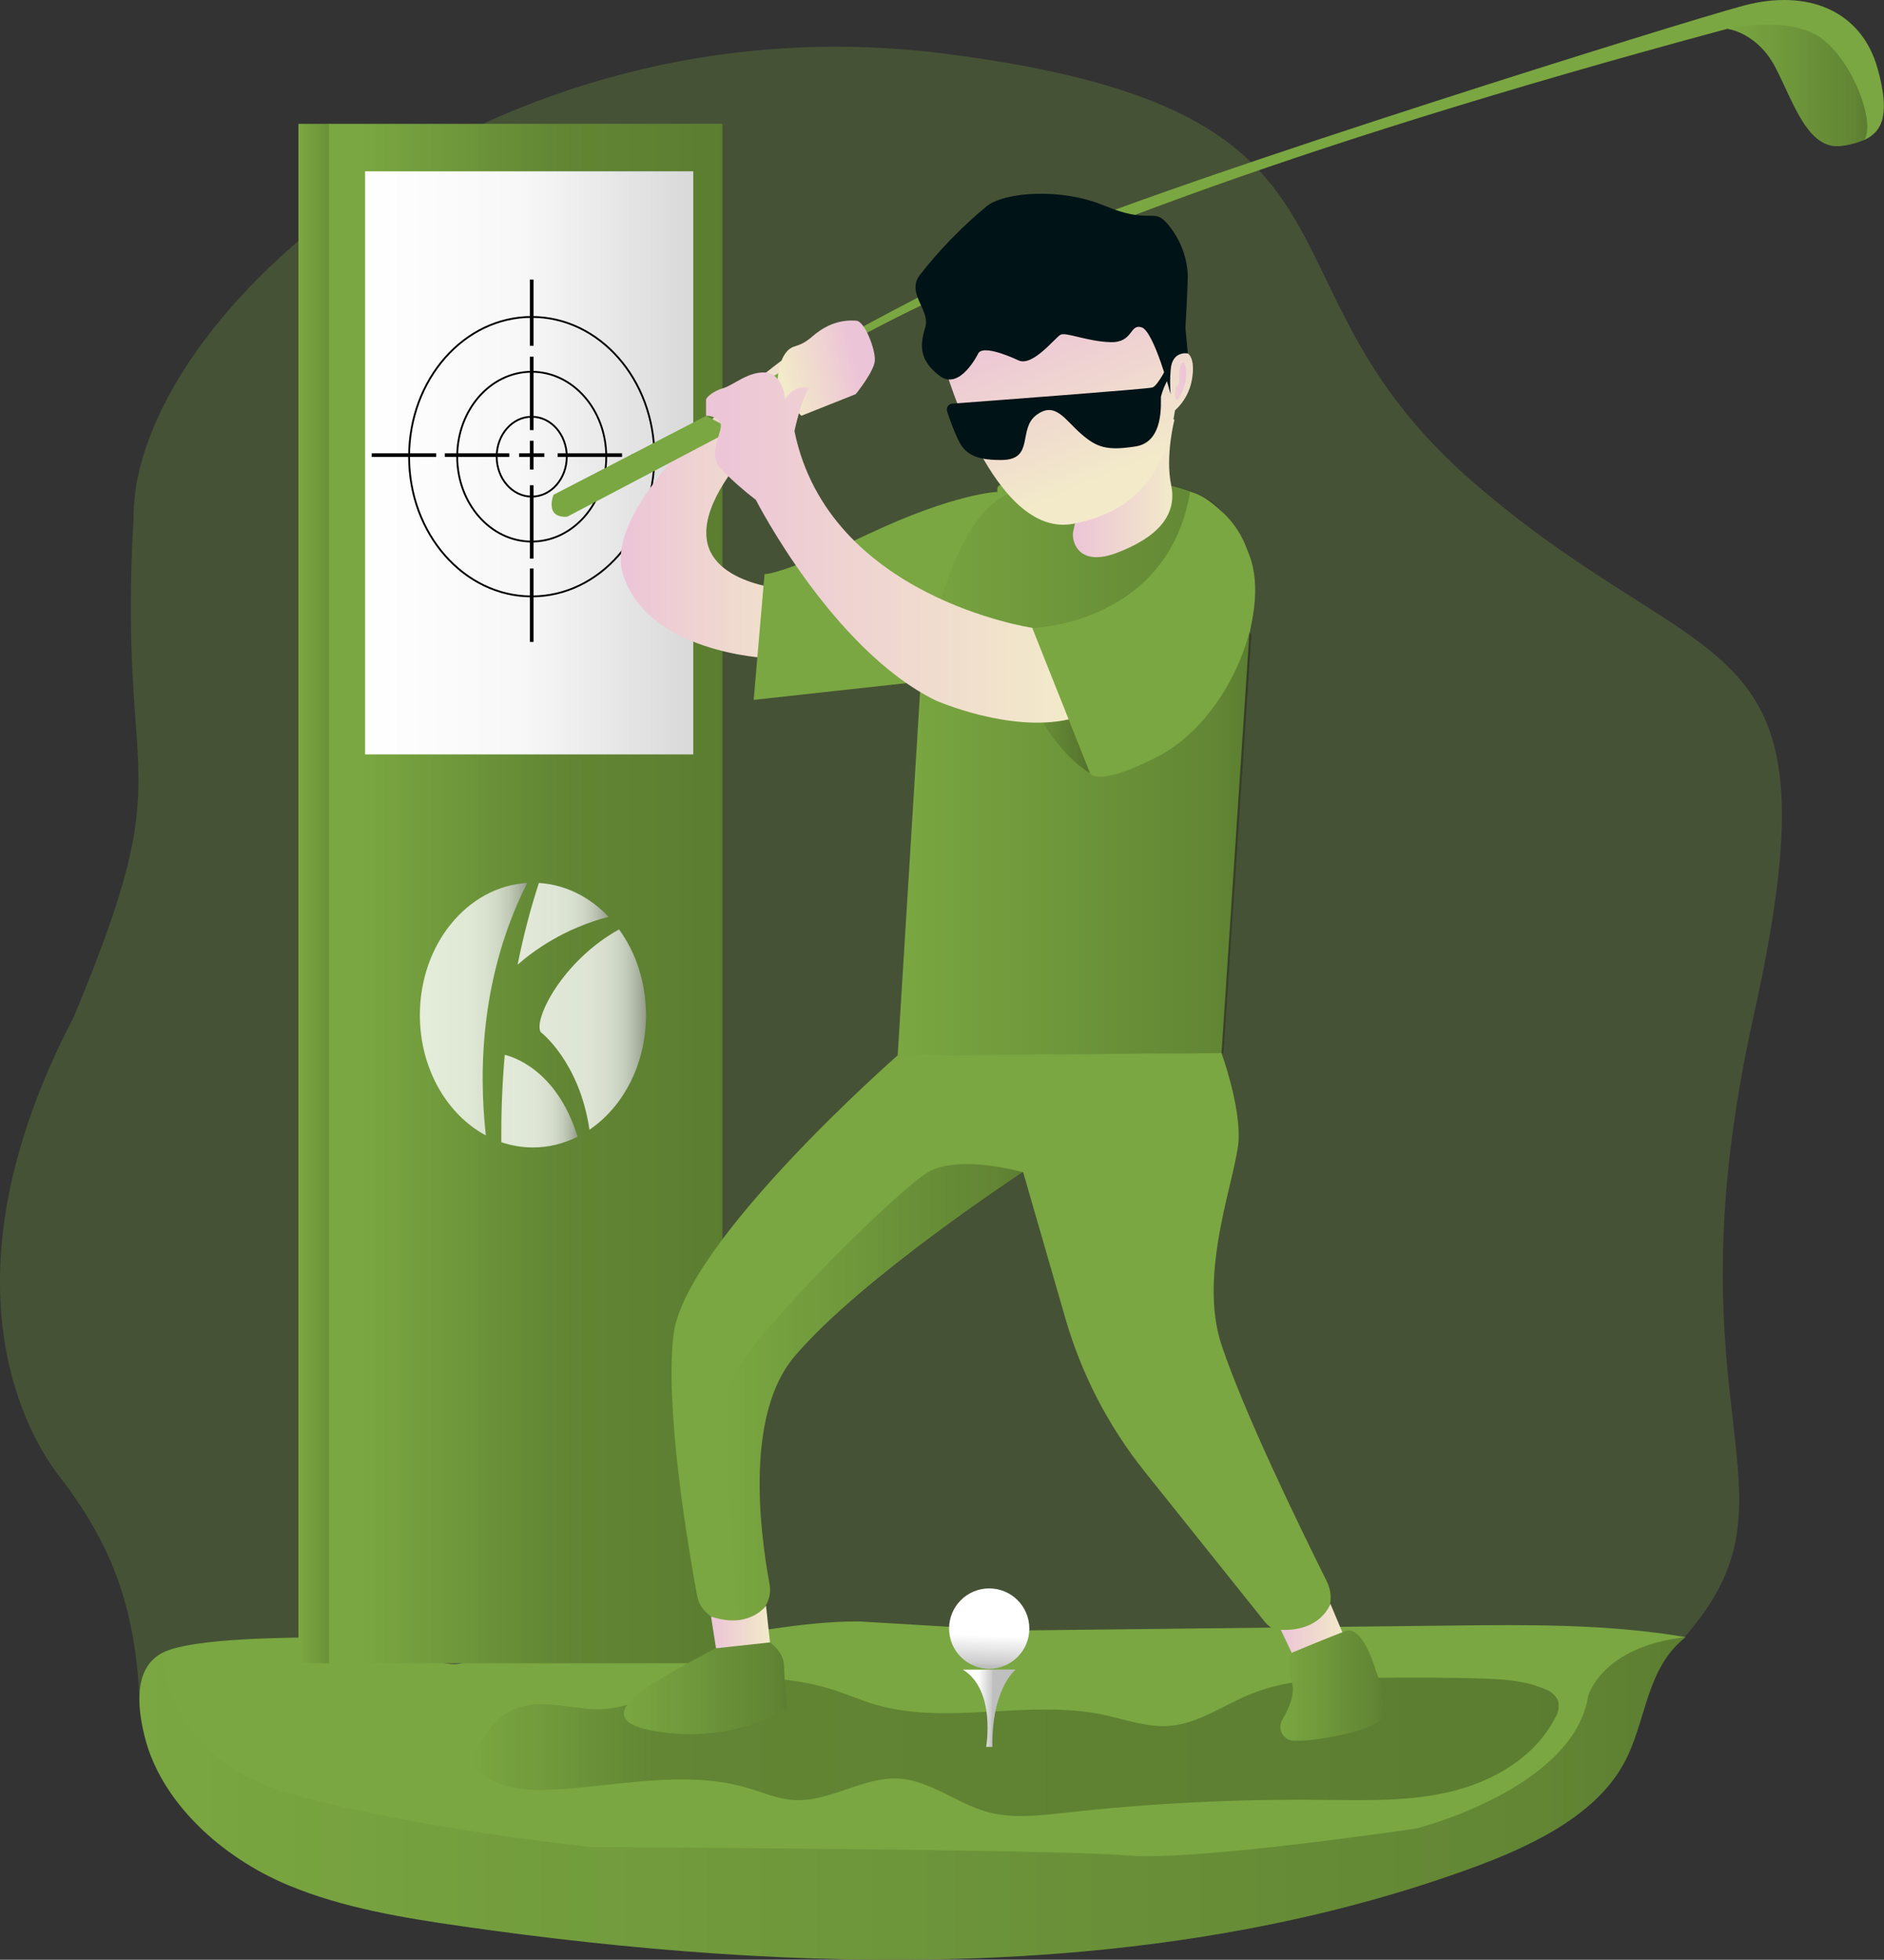
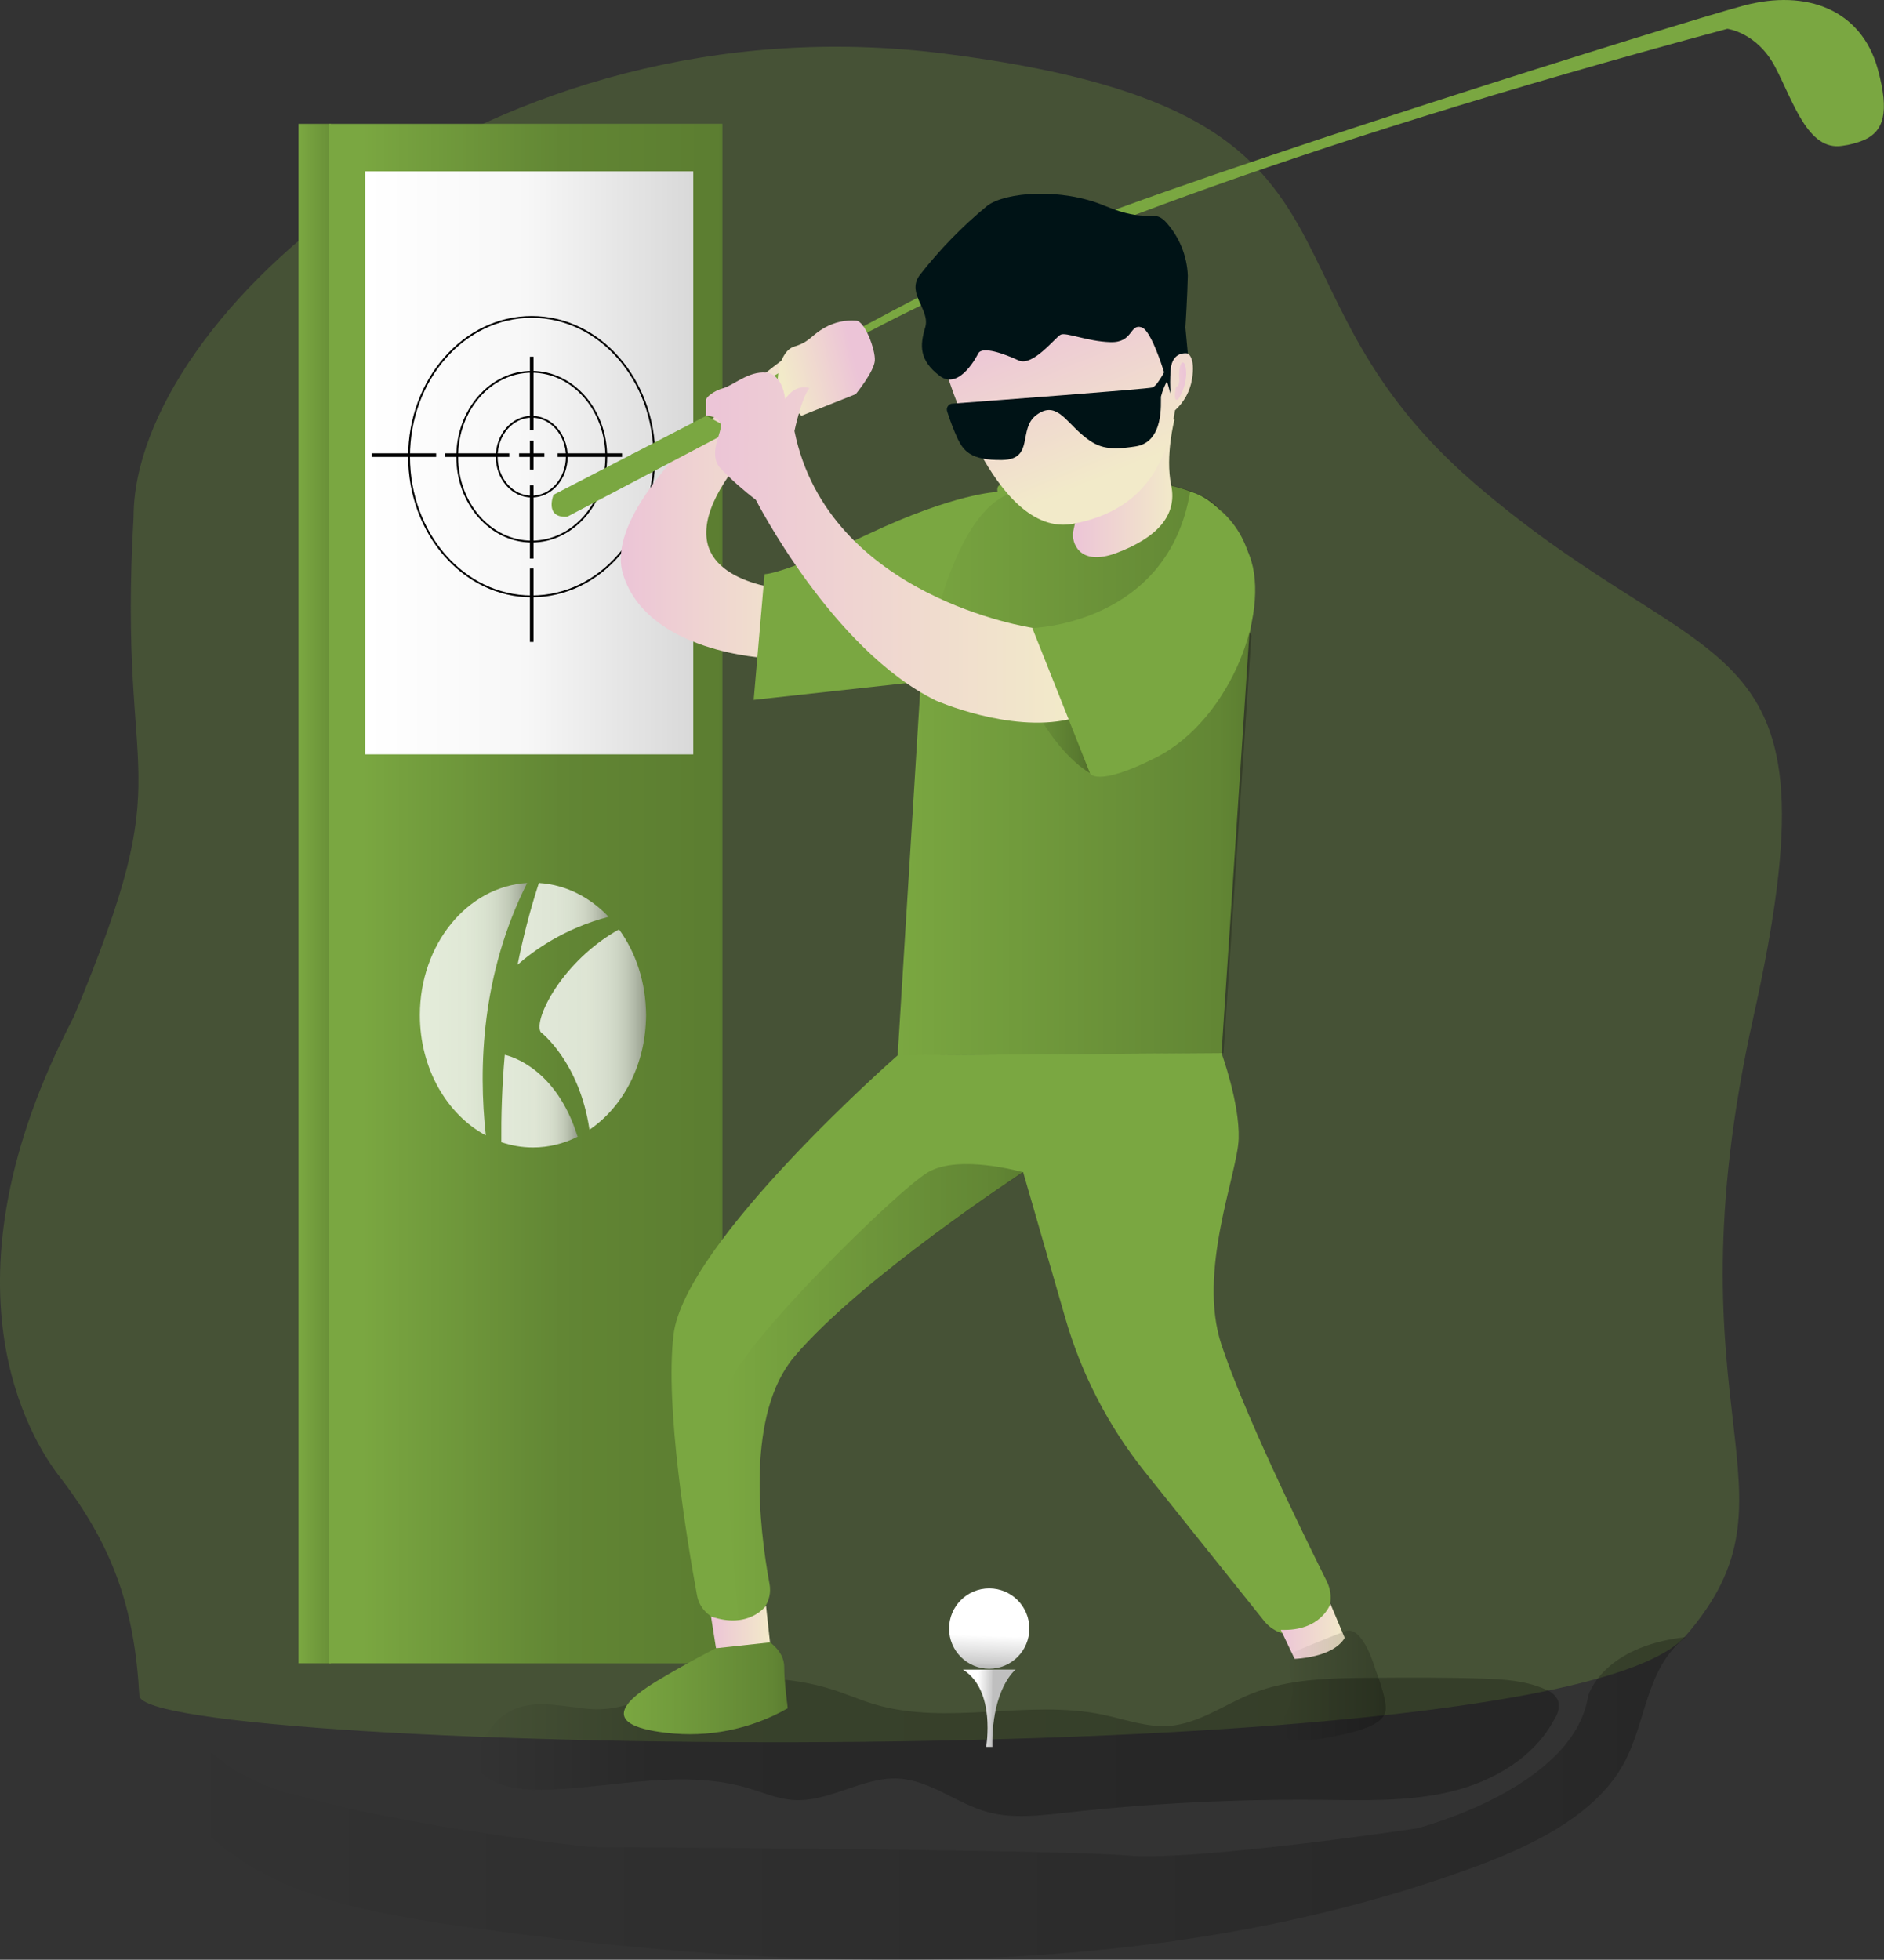
<svg xmlns="http://www.w3.org/2000/svg" enable-background="new 0 0 1920 1080" version="1.1" viewBox="0 0 1038.4 1079.8" xml:space="preserve">
  <rect x="0" y="0" width="1038.4" height="1079.8" fill="#333333" stroke="none" />
  <path d="m32.639 813.35c-15.125-19.576-69.46-104.85 8-253 60.116-143.9 24-120 33-275.6-0.012-110.44 195.26-287.07 446.78-255.21 251.52 31.864 161.59 124.51 292.87 237.3s202.43 71.76 153.17 293.32c-49.255 221.56 31.833 261.36-37.401 341.19s-850.48 64.725-852.24 32.994c-2.663-47.829-14.176-82.174-44.176-121z" enable-background="new    " fill="#7aa741" opacity=".27" />
-   <path d="m929.04 902.04c-22.25 17.391-21.438 46.762-34.206 69.884-15.865 28.756-51.54 45.82-86.325 58.288-172.34 62.144-368.87 57.642-553.82 31.151-32.541-4.663-65.432-10.103-95.031-22.312-38.423-15.804-71.197-46.793-79.98-82.383-0.426-1.78-0.852-3.627-1.238-5.536-2.939-14.768-3.289-32.771 10.834-40.317 16.174-8.646 72.296-8.419 92.068-8.775 8.978-0.161 19.253 6.931 27.069 10.589 8.784 4.146 12.933 1.394 22.994 1.394 8.782 0.193 17.79 5.312 25.296 1.555 14.163-7.06 31.922-4.599 48.406-4.273 24.88 0.453 49.334-4.501 73.943-7.416 31.817-3.168 62.532-10.662 94.575-10.491l84.307 5.019 239.55-2.72c44.033-0.523 88.452-1.008 131.56 6.343z" fill="#7aa741" />
  <rect x="164.48" y="68.251" width="17.881" height="848.2" fill="#7aa741" />
  <linearGradient id="ak" x1="534.29" x2="552.18" y1="590.84" y2="590.84" gradientTransform="matrix(1 0 0 -1 -369.82 1083.1)" gradientUnits="userSpaceOnUse">
    <stop stop-opacity="0" offset=".054" />
    <stop stop-opacity=".563" offset="1" />
    <stop stop-opacity=".597" offset="1" />
    <stop stop-opacity=".8" offset="1" />
  </linearGradient>
  <rect x="164.48" y="68.251" width="17.881" height="848.2" enable-background="new    " fill="url(#ak)" opacity=".25" />
  <linearGradient id="as" x1="482.03" x2="474.89" y1="-368.77" y2="-321.1" gradientTransform="matrix(3.238 0 0 3.238 -870.7 1235.9)" gradientUnits="userSpaceOnUse">
    <stop stop-opacity="0" offset="0" />
    <stop stop-opacity=".8" offset=".91" />
    <stop offset="1" />
  </linearGradient>
  <path d="m1027.5 77.114c-3.874 1.616-7.947 2.705-12.111 3.238-19.009 3.011-27.007-24.514-37.014-43.522-10.006-19.009-26.327-20.952-26.327-20.952-499.89 134.52-556.18 225.06-556.18 225.06l-83.258 43.781c-12.759 0.745-7.513-12.111-7.513-12.111l84.195-43.522 7.999 4.339-3.886-7.318s115.22-68.004 186.33-97.148c82.738-34.131 346.5-116.58 381.34-125.87 34.84-9.29 64.83 2.396 73.833 34.779 6.802 24.513 3.046 34.52-7.414 39.248z" enable-background="new    " fill="url(#as)" opacity=".25" />
  <rect x="181.36" y="68.251" width="216.76" height="848.2" fill="#7aa741" />
  <linearGradient id="at" x1="551.18" x2="767.94" y1="590.84" y2="590.84" gradientTransform="matrix(1 0 0 -1 -369.82 1083.1)" gradientUnits="userSpaceOnUse">
    <stop stop-opacity="0" offset=".085" />
    <stop stop-opacity=".8" offset=".594" />
    <stop offset="1" />
  </linearGradient>
  <rect x="181.36" y="68.251" width="216.76" height="848.2" enable-background="new    " fill="url(#at)" opacity=".25" />
  <rect x="201.22" y="94.406" width="180.87" height="321.24" fill="#fff" />
  <linearGradient id="au" x1="571.04" x2="751.91" y1="828.16" y2="828.16" gradientTransform="matrix(1 0 0 -1 -369.82 1083.1)" gradientUnits="userSpaceOnUse">
    <stop stop-opacity="0" offset="0" />
    <stop stop-opacity=".03" offset=".485" />
    <stop stop-opacity=".15" offset="1" />
  </linearGradient>
  <rect x="201.22" y="94.407" width="180.87" height="321.24" fill="url(#au)" />
  <line x1="380.19" x2="348.15" y1="250.77" y2="250.77" fill="none" stroke="#467700" stroke-miterlimit="10" />
  <ellipse cx="293.07" cy="251.62" rx="67.604" ry="76.994" fill="none" stroke="#000" stroke-miterlimit="10" />
  <ellipse cx="293.07" cy="251.62" rx="41.074" ry="46.78" fill="none" stroke="#000" stroke-miterlimit="10" />
  <ellipse cx="293.07" cy="251.62" rx="19.317" ry="22.001" fill="none" stroke="#000" stroke-miterlimit="10" />
-   <line x1="293.07" x2="293.07" y1="154.02" y2="190.52" fill="none" stroke="#000" stroke-miterlimit="10" stroke-width="2" />
  <line x1="293.07" x2="293.07" y1="196.54" y2="236.98" fill="none" stroke="#000" stroke-miterlimit="10" stroke-width="2" />
  <line x1="293.07" x2="293.07" y1="267.35" y2="307.79" fill="none" stroke="#000" stroke-miterlimit="10" stroke-width="2" />
  <line x1="293.07" x2="293.07" y1="242.85" y2="258.7" fill="none" stroke="#000" stroke-miterlimit="10" stroke-width="2" />
  <line x1="293.07" x2="293.07" y1="313.25" y2="353.69" fill="none" stroke="#000" stroke-miterlimit="10" stroke-width="2" />
  <line x1="286.11" x2="300.03" y1="250.77" y2="250.77" fill="none" stroke="#000" stroke-miterlimit="10" stroke-width="2" />
  <line x1="342.86" x2="307.35" y1="250.77" y2="250.77" fill="none" stroke="#000" stroke-miterlimit="10" stroke-width="2" />
  <line x1="280.69" x2="245.18" y1="250.77" y2="250.77" fill="none" stroke="#000" stroke-miterlimit="10" stroke-width="2" />
  <line x1="240.39" x2="204.88" y1="250.77" y2="250.77" fill="none" stroke="#000" stroke-miterlimit="10" stroke-width="2" />
  <title>73. Golf</title>
  <linearGradient id="av" x1="374.54" x2="409.3" y1="-295.3" y2="-295.3" gradientTransform="matrix(3.238 0 0 3.238 -870.7 1235.9)" gradientUnits="userSpaceOnUse">
    <stop stop-color="#ECC4D7" offset="0" />
    <stop stop-color="#EFD4D1" offset=".42" />
    <stop stop-color="#F2EAC9" offset="1" />
  </linearGradient>
  <path d="m430.75 198.68s-100.78 74.222-87.369 117.68c13.407 43.458 79.468 46.243 79.468 46.243l15.025-37.37s-47.797-1.749-48.574-30.861c-1.133-35.427 65.543-85.458 65.543-85.458s-7.416-17.973-24.093-10.233z" fill="url(#av)" />
  <path d="m549.79 271.02s-23.349 0.647-71.242 23.251c-47.895 22.604-57.155 22.085-57.155 22.085l-5.991 69.268 100.1-10.979s52.719-95.238 42.713-103.62c-10.009-8.387-8.422 0-8.422 0z" fill="#7aa741" />
  <linearGradient id="aw" x1="349.28" x2="534.17" y1="-84.445" y2="-84.445" gradientTransform="matrix(3.238 0 0 3.238 -870.7 1235.9)" gradientUnits="userSpaceOnUse">
    <stop stop-opacity="0" offset="0" />
    <stop stop-opacity=".8" offset=".17" />
    <stop offset="1" />
  </linearGradient>
  <path d="m281.38 942.72c-9.002 4.728-14.477 14.021-19.431 22.862-0.969 1.38-1.52 3.01-1.587 4.694 0.267 1.829 1.174 3.504 2.56 4.729 10.2 10.557 26.554 11.787 41.223 11.043 36.303-1.749 73.51-11.205 108.35-0.777 8.096 2.396 16.028 5.895 24.448 6.478 20.014 1.555 38.535-12.953 58.549-11.755 17.356 1.067 31.734 13.664 48.573 18.327 13.989 3.888 28.821 2.04 43.231 0.454 46.501-5.163 93.271-7.53 140.06-7.092 24.156 0.194 48.574 1.133 72.183-4.502 23.604-5.635 46.371-18.976 57.479-40.446 1.906-2.854 2.539-6.374 1.748-9.715-1.424-2.967-3.996-5.224-7.123-6.249-10.752-4.761-22.668-5.506-34.488-5.895-20.399-0.681-40.77-0.551-61.172-0.421-22.506 0.161-45.69 0.421-66.547 8.904-14.928 6.057-28.658 16.191-44.721 17.584-12.531 0.973-24.707-3.659-37.012-6.218-41.191-8.517-85.136 6.218-125.52-5.602-8.743-2.56-17.098-6.478-25.906-8.972-29.402-8.808-72.958-7.545-101.1 5.214-10.944 5.705-23.451 7.685-35.621 5.636-12.532-1.293-26.36-4.466-38.179 1.719z" enable-background="new    " fill="url(#aw)" opacity=".25" />
  <path d="m688.54 350.23-15.285 230.18-178.49 1.23 12.728-206.25s12.727-94.655 50.744-104.37c20.887-5.311 81.767-12.953 107.67 4.825 21.274 14.605 29.79 36.657 22.634 74.383z" fill="#7aa741" />
  <linearGradient id="ax" x1="422.02" x2="481.88" y1="-250.98" y2="-250.98" gradientTransform="matrix(3.238 0 0 3.238 -870.7 1235.9)" gradientUnits="userSpaceOnUse">
    <stop stop-opacity="0" offset="0" />
    <stop stop-opacity=".8" offset=".91" />
    <stop offset="1" />
  </linearGradient>
  <path d="m689.74 350.13-15.382 230.18-178.49 1.231 12.728-206.25s12.791-94.558 50.809-104.27c20.79-5.278 81.93-12.694 107.7 4.857 21.403 14.573 7.932 51.456 22.634 74.254z" enable-background="new    " fill="url(#ax)" opacity=".25" />
  <linearGradient id="ay" x1="451.46" x2="468.75" y1="-298.63" y2="-298.63" gradientTransform="matrix(3.238 0 0 3.238 -870.7 1235.9)" gradientUnits="userSpaceOnUse">
    <stop stop-color="#ECC4D7" offset="0" />
    <stop stop-color="#EFD4D1" offset=".42" />
    <stop stop-color="#F2EAC9" offset="1" />
  </linearGradient>
  <path d="m647.33 231.19s-5.182 19.883-1.813 36.172c3.563 17.098-8.451 29.145-30.277 37.37-20.821 7.707-24.644-6.282-23.802-11.529 1.052-5.247 2.414-10.426 4.08-15.511-1e-3 0 33.937-52.007 51.812-46.502z" fill="url(#ay)" />
  <path d="m1027.5 77.114c-3.874 1.616-7.947 2.705-12.111 3.238-19.009 3.011-27.007-24.514-37.014-43.522-10.006-19.009-26.327-20.952-26.327-20.952-499.89 134.52-556.18 225.06-556.18 225.06l-83.258 43.781c-12.759 0.745-7.513-12.111-7.513-12.111l84.195-43.522 7.999 4.339-3.886-7.318s115.22-68.004 186.33-97.148c82.738-34.131 346.5-116.58 381.34-125.87 34.84-9.29 64.83 2.396 73.833 34.779 6.802 24.513 3.046 34.52-7.414 39.248z" fill="#7aa741" />
  <linearGradient id="az" x1="446.66" x2="458.2" y1="-329.27" y2="-300.98" gradientTransform="matrix(3.238 0 0 3.238 -870.7 1235.9)" gradientUnits="userSpaceOnUse">
    <stop stop-color="#ECC4D7" offset="0" />
    <stop stop-color="#EFD4D1" offset=".42" />
    <stop stop-color="#F2EAC9" offset="1" />
  </linearGradient>
  <path d="m520.84 202.53s26.65 94.202 70.529 86.106c43.88-8.096 52.882-40.802 56.25-62.531 5-4.506 8.313-10.583 9.391-17.228 1.879-11.237-1.587-16.483-6.478-14.216-3.021 1.5-5.01 4.501-5.214 7.869 0 0-7.286-31.897-11.073-36.398 0 0-37.307-51.327-99.416-13.86-0.128 0-17.324 11.885-13.989 50.258z" fill="url(#az)" />
  <path d="m539.2 194.67s-10.136 20.984-21.372 12.371c-11.236-8.614-10.881-16.677-7.901-26.554 2.979-9.876-10.298-18.458-3.238-28.594 11.02-14.178 23.573-27.091 37.436-38.503 10.104-7.643 40.867-10.006 64.766 0s26.521 1.749 33.258 8.484c7.655 8.171 12.104 18.83 12.532 30.019-0.194 10.492-1.328 28.594-1.328 28.594l1.328 14.249s-8.905-1.749-9.456 9.326c-0.371 4.364-0.371 8.751 0 13.115 0 0-9.229-34.714-15.997-36.819s-4.501 8.549-17.228 8.161c-12.728-0.389-24.386-5.603-27.396-4.113-3.011 1.49-15.382 17.811-23.251 14.151-7.872-3.66-19.821-7.967-22.153-3.887z" fill="#001316" />
  <path d="m522.07 226.76c-0.627-1.675 0.224-3.542 1.897-4.168 0.326-0.122 0.669-0.191 1.018-0.204 20.336-1.522 106.86-7.999 110.1-8.873 3.237-0.875 9.002-13.147 9.002-13.147v8.128c-1.898 3.128-3.317 6.522-4.21 10.071-0.193 3.238 1.879 24.935-13.893 27.396-15.771 2.461-21.373 0.745-30.277-7.059-8.905-7.804-14.151-17.94-24.481-10.233s-0.938 24.417-18.749 24.772c-17.811 0.356-21.535-5.44-24.644-11.69-2.216-4.88-4.14-9.887-5.766-14.993z" fill="#001316" />
  <path d="m655.94 271.02s16.808 2.202 31.443 32.124c14.638 29.922-8.192 93.036-50.322 114.28-32.966 16.646-36.334 8.614-36.334 8.614l-31.864-79.985s74.836-1.846 87.077-75.031z" fill="#7aa741" />
  <linearGradient id="aa" x1="443.02" x2="454.38" y1="-262.51" y2="-262.51" gradientTransform="matrix(3.238 0 0 3.238 -870.7 1235.9)" gradientUnits="userSpaceOnUse">
    <stop stop-opacity="0" offset="0" />
    <stop stop-opacity=".8" offset=".91" />
    <stop offset="1" />
  </linearGradient>
  <path d="m600.73 425.91s-11.689-5.926-24.384-25.354c-12.694-19.43-16.451-53.658-7.48-54.759l20.175 50.581z" enable-background="new    " fill="url(#aa)" opacity=".25" />
  <linearGradient id="ab" x1="414.4" x2="402.15" y1="-320.33" y2="-317.37" gradientTransform="matrix(3.238 0 0 3.238 -870.7 1235.9)" gradientUnits="userSpaceOnUse">
    <stop stop-color="#ECC4D7" offset="0" />
    <stop stop-color="#EFD4D1" offset=".42" />
    <stop stop-color="#F2EAC9" offset="1" />
  </linearGradient>
  <path d="m428.65 208.88s0.55-15.35 9.229-17.973 9.133-6.217 16.807-10.427c5.205-2.942 11.171-4.262 17.131-3.789 4.729 0 10.751 15.9 10.362 21.988s-10.524 18.491-10.524 18.491l-29.985 11.917-8.938-9.165z" fill="url(#ab)" />
  <linearGradient id="ac" x1="562.87" x2="586.7" y1="-367.13" y2="-367.13" gradientTransform="matrix(3.238 0 0 3.238 -870.7 1235.9)" gradientUnits="userSpaceOnUse">
    <stop stop-opacity="0" offset="0" />
    <stop stop-opacity=".8" offset=".91" />
    <stop offset="1" />
  </linearGradient>
-   <path d="m1027.5 77.114c-3.874 1.616-7.947 2.705-12.111 3.238-19.009 3.011-27.007-24.514-37.014-43.522-10.006-19.009-26.327-20.952-26.327-20.952s35.33-8.063 52.849 5.958c17.519 14.022 28.723 46.534 22.603 55.278z" enable-background="new    " fill="url(#ac)" opacity=".25" />
  <path d="m719.14 899.8h-0.162c-8.064 2.619-16.909-0.023-22.215-6.639l-65.932-82.414c-19.91-24.936-34.722-53.543-43.587-84.195l-23.35-80.795s-89.278 58.289-126.06 101.72c-26.521 31.346-19.624 93.165-13.697 125.29 1.752 9.388-4.438 18.419-13.825 20.172-1.048 0.195-2.109 0.294-3.176 0.294h-5.959c-8.354 8e-3 -15.512-5.965-17.001-14.184-5.635-30.765-17.713-103.98-12.953-143.59 6.023-51.035 123.54-153.98 123.54-153.98l178.49-1.229s10.104 27.654 9.455 47.182c-0.647 19.527-22.927 73.121-9.455 113.57 12.111 36.432 41.903 97.959 57.965 130.18 5.076 10.039 1.054 22.292-8.984 27.368-0.996 0.502-2.031 0.922-3.094 1.256z" fill="#7aa741" />
  <linearGradient id="ad" x1="392.53" x2="443.02" y1="-144.69" y2="-144.69" gradientTransform="matrix(3.238 0 0 3.238 -870.7 1235.9)" gradientUnits="userSpaceOnUse">
    <stop stop-opacity="0" offset="0" />
    <stop stop-opacity=".8" offset=".91" />
    <stop offset="1" />
  </linearGradient>
  <path d="m563.94 645.92s-89.278 58.289-126.06 101.71c-26.521 31.347-19.624 93.166-13.697 125.29 1.752 9.389-4.438 18.42-13.825 20.173-1.048 0.195-2.109 0.294-3.176 0.294 0 0-10.524-108.61-5.278-130.02 5.246-21.405 92.29-107.28 109.55-117.45 17.258-10.169 52.491 0 52.491 0z" enable-background="new    " fill="url(#ad)" opacity=".25" />
  <linearGradient id="ae" x1="389.9" x2="399.94" y1="-104.58" y2="-104.58" gradientTransform="matrix(3.238 0 0 3.238 -870.7 1235.9)" gradientUnits="userSpaceOnUse">
    <stop stop-color="#ECC4D7" offset="0" />
    <stop stop-color="#EFD4D1" offset=".42" />
    <stop stop-color="#F2EAC9" offset="1" />
  </linearGradient>
  <path d="m391.89 890.67 2.753 17.52s20.271 5.505 29.76-3.238l-2.201-20.238c-1e-3 -2e-3 -9.295 13.21-30.312 5.956z" fill="url(#ae)" />
  <linearGradient id="af" x1="486.87" x2="497.75" y1="-104.1" y2="-104.1" gradientTransform="matrix(3.238 0 0 3.238 -870.7 1235.9)" gradientUnits="userSpaceOnUse">
    <stop stop-color="#ECC4D7" offset="0" />
    <stop stop-color="#EFD4D1" offset=".42" />
    <stop stop-color="#F2EAC9" offset="1" />
  </linearGradient>
  <path d="m705.94 898.02 7.61 15.997s20.982-0.485 27.622-11.561l-7.901-18.781s-4.986 15.284-27.331 14.345z" fill="url(#af)" />
  <path d="m424.4 904.95s7.771 5.246 7.771 13.244c0 7.999 1.976 23.024 1.976 23.024-20.311 11.592-43.816 16.327-67.031 13.504-39.509-4.502-19.98-19.43-4.987-28.529s32.383-18.005 32.383-18.005z" fill="#7aa741" />
-   <path d="m712.14 910.59s-3.238 5.859 0 16.74c1.749 5.928-1.78 14.087-5.375 20.272-2.147 3.654-0.925 8.357 2.729 10.504 1.138 0.668 2.428 1.032 3.746 1.057 6.262-2e-3 12.508-0.608 18.652-1.813 24.771-4.502 31.896-9.359 31.896-16.191 0-6.833-5.537-20.821-5.537-20.821s-6.963-25.26-16.84-21.567-29.271 11.819-29.271 11.819z" fill="#7aa741" />
  <linearGradient id="ag" x1="375.06" x2="402.94" y1="-94.407" y2="-94.407" gradientTransform="matrix(3.238 0 0 3.238 -870.7 1235.9)" gradientUnits="userSpaceOnUse">
    <stop stop-opacity="0" offset="0" />
    <stop stop-opacity=".8" offset=".91" />
    <stop offset="1" />
  </linearGradient>
  <path d="m424.4 904.95s7.771 5.246 7.771 13.244c0 7.999 1.976 23.024 1.976 23.024-20.311 11.592-43.816 16.327-67.031 13.504-39.509-4.502-19.98-19.43-4.987-28.529s32.383-18.005 32.383-18.005z" enable-background="new    " fill="url(#ag)" opacity=".25" />
  <linearGradient id="ah" x1="486.73" x2="504.67" y1="-94.857" y2="-94.857" gradientTransform="matrix(3.238 0 0 3.238 -870.7 1235.9)" gradientUnits="userSpaceOnUse">
    <stop stop-opacity="0" offset="0" />
    <stop stop-opacity=".8" offset=".91" />
    <stop offset="1" />
  </linearGradient>
  <path d="m712.14 910.59s-3.238 5.859 0 16.74c1.749 5.928-1.78 14.087-5.375 20.272-2.147 3.654-0.925 8.357 2.729 10.504 1.138 0.668 2.428 1.032 3.746 1.057 6.262-2e-3 12.508-0.608 18.652-1.813 24.771-4.502 31.896-9.359 31.896-16.191 0-6.833-5.537-20.821-5.537-20.821s-6.963-25.26-16.84-21.567-29.271 11.819-29.271 11.819z" enable-background="new    " fill="url(#ah)" opacity=".25" />
  <path d="m530.75 919.94h28.982s-13.276 10.298-12.792 42.551h-3.398s5.57-31.088-12.792-42.551z" fill="#fff" />
  <linearGradient id="ai" x1="435.27" x2="437.81" y1="-91.094" y2="-91.044" gradientTransform="matrix(3.238 0 0 3.238 -870.7 1235.9)" gradientUnits="userSpaceOnUse">
    <stop stop-opacity="0" offset="0" />
    <stop stop-opacity=".8" offset=".91" />
    <stop offset="1" />
  </linearGradient>
  <path d="m530.75 919.94h28.982s-13.276 10.298-12.792 42.551h-3.398s5.57-31.088-12.792-42.551z" enable-background="new    " fill="url(#ai)" opacity=".25" />
  <circle cx="545.22" cy="897.31" r="22.117" fill="#fff" />
  <linearGradient id="aj" x1="339.3" x2="339.11" y1="-111.66" y2="-106.49" gradientTransform="matrix(3.238 0 0 3.238 -553.68 1262.7)" gradientUnits="userSpaceOnUse">
    <stop stop-opacity="0" offset="0" />
    <stop stop-opacity=".8" offset=".91" />
    <stop offset="1" />
  </linearGradient>
  <circle cx="545.22" cy="897.31" r="22.117" enable-background="new    " fill="url(#aj)" opacity=".25" />
  <linearGradient id="al" x1="470.87" x2="463.29" y1="-316.93" y2="-316.2" gradientTransform="matrix(3.238 0 0 3.238 -870.7 1235.9)" gradientUnits="userSpaceOnUse">
    <stop stop-color="#ECC4D7" offset="0" />
    <stop stop-color="#EFD4D1" offset=".42" />
    <stop stop-color="#F2EAC9" offset="1" />
  </linearGradient>
  <path d="m648.17 213.09s2.137 0 1.813-4.566c-0.322-4.566 0.551-9.229 2.17-8.775 1.619 0.453 3.53 10.265-2.623 20.077 0 0-3.368 3.044-1.36-6.736z" fill="url(#al)" />
  <linearGradient id="am" x1="293.1" x2="555.77" y1="-75.669" y2="-75.669" gradientTransform="matrix(3.238 0 0 3.238 -870.7 1235.9)" gradientUnits="userSpaceOnUse">
    <stop stop-opacity="0" offset="0" />
    <stop stop-opacity=".8" offset=".91" />
    <stop offset="1" />
  </linearGradient>
  <path d="m929.04 902.04c-22.25 17.391-21.438 46.762-34.206 69.884-15.865 28.756-51.54 45.82-86.325 58.288-172.34 62.144-368.87 57.642-553.82 31.151-32.541-4.663-65.432-10.103-95.031-22.312-38.423-15.804-71.197-46.793-79.98-82.383-0.426-1.78-0.852-3.627-1.238-5.536l10.834-40.317s0.929 56.93 68.488 76.748c67.559 19.818 168.28 30.147 168.28 30.147s256.89 1.23 294.88 4.599c37.998 3.368 160-14.896 160-14.896s86.442-21.891 94.413-72.959c-1e-3 0.066 7.273-27.201 53.706-32.414z" enable-background="new    " fill="url(#am)" opacity=".25" />
  <linearGradient id="an" x1="389.05" x2="450.77" y1="-288.5" y2="-288.5" gradientTransform="matrix(3.238 0 0 3.238 -870.7 1235.9)" gradientUnits="userSpaceOnUse">
    <stop stop-color="#ECC4D7" offset="0" />
    <stop stop-color="#EFD4D1" offset=".42" />
    <stop stop-color="#F2EAC9" offset="1" />
  </linearGradient>
  <path d="m515.66 385.92s40.543 17.875 73.379 10.459l-20.109-50.452s-112.37-16.612-131.05-108.42c0 0 3.789-18.199 8.29-23.64 0 0-7.384-2.947-13.438 6.056 0 0-1.067-13.73-10.557-14.637-9.488-0.906-18.005 7.027-23.511 8.582s-9.521 5.052-9.521 6.477v8.679s6.477 0 7.999 4.339-7.48 16.45 0 24.74c6.021 6.246 12.518 12.017 19.43 17.26-1e-3 -1e-3 42.032 82.478 99.092 110.55z" fill="url(#an)" />
  <linearGradient id="ao" x1="601.24" x2="660.38" y1="527.14" y2="527.14" gradientTransform="matrix(1 0 0 -1 -369.82 1083.1)" gradientUnits="userSpaceOnUse">
    <stop stop-color="#fff" stop-opacity=".81" offset="0" />
    <stop stop-color="#FDFDFD" stop-opacity=".796" offset=".454" />
    <stop stop-color="#F6F6F6" stop-opacity=".791" offset=".618" />
    <stop stop-color="#EBEBEB" stop-opacity=".788" offset=".735" />
    <stop stop-color="#DADADA" stop-opacity=".785" offset=".829" />
    <stop stop-color="#C4C4C4" stop-opacity=".783" offset=".91" />
    <stop stop-color="#A9A9A9" stop-opacity=".781" offset=".98" />
    <stop stop-color="#A0A0A0" stop-opacity=".78" offset="1" />
    <stop stop-color="#A1A1A1" stop-opacity=".781" offset="1" />
    <stop stop-color="#ACACAC" stop-opacity=".8" offset="1" />
    <stop stop-color="#B3B3B3" stop-opacity=".826" offset="1" />
    <stop stop-color="#B5B5B5" stop-opacity=".9" offset="1" />
  </linearGradient>
  <path d="m290.56 486.5c-32.942 1.935-59.143 33.796-59.143 72.819 0 29.428 14.905 54.767 36.358 66.288-4.129-37.361-2.526-88.8 22.785-139.11z" fill="url(#ao)" />
  <linearGradient id="ap" x1="655.09" x2="705.27" y1="574.17" y2="574.17" gradientTransform="matrix(1 0 0 -1 -369.82 1083.1)" gradientUnits="userSpaceOnUse">
    <stop stop-color="#fff" stop-opacity=".81" offset="0" />
    <stop stop-color="#FDFDFD" stop-opacity=".796" offset=".454" />
    <stop stop-color="#F6F6F6" stop-opacity=".791" offset=".618" />
    <stop stop-color="#EBEBEB" stop-opacity=".788" offset=".735" />
    <stop stop-color="#DADADA" stop-opacity=".785" offset=".829" />
    <stop stop-color="#C4C4C4" stop-opacity=".783" offset=".91" />
    <stop stop-color="#A9A9A9" stop-opacity=".781" offset=".98" />
    <stop stop-color="#A0A0A0" stop-opacity=".78" offset="1" />
    <stop stop-color="#A1A1A1" stop-opacity=".781" offset="1" />
    <stop stop-color="#ACACAC" stop-opacity=".8" offset="1" />
    <stop stop-color="#B3B3B3" stop-opacity=".826" offset="1" />
    <stop stop-color="#B5B5B5" stop-opacity=".9" offset="1" />
  </linearGradient>
  <path d="m335.45 505.16c-10.288-10.854-23.68-17.754-38.433-18.647-4.954 15.181-8.794 30.305-11.741 45.032 8.473-7.462 25.582-20.054 50.174-26.385z" fill="url(#ap)" />
  <linearGradient id="aq" x1="646.12" x2="688.18" y1="476.47" y2="476.47" gradientTransform="matrix(1 0 0 -1 -369.82 1083.1)" gradientUnits="userSpaceOnUse">
    <stop stop-color="#fff" stop-opacity=".81" offset="0" />
    <stop stop-color="#FDFDFD" stop-opacity=".796" offset=".454" />
    <stop stop-color="#F6F6F6" stop-opacity=".791" offset=".618" />
    <stop stop-color="#EBEBEB" stop-opacity=".788" offset=".735" />
    <stop stop-color="#DADADA" stop-opacity=".785" offset=".829" />
    <stop stop-color="#C4C4C4" stop-opacity=".783" offset=".91" />
    <stop stop-color="#A9A9A9" stop-opacity=".781" offset=".98" />
    <stop stop-color="#A0A0A0" stop-opacity=".78" offset="1" />
    <stop stop-color="#A1A1A1" stop-opacity=".781" offset="1" />
    <stop stop-color="#ACACAC" stop-opacity=".8" offset="1" />
    <stop stop-color="#B3B3B3" stop-opacity=".826" offset="1" />
    <stop stop-color="#B5B5B5" stop-opacity=".9" offset="1" />
  </linearGradient>
  <path d="m278.2 581.21c-1.557 17.734-2.007 34.045-1.884 48.122 5.529 1.88 11.367 2.906 17.415 2.906 8.747 0 17.07-2.117 24.624-5.925-11.674-37.724-37.03-44.414-40.155-45.103z" fill="url(#aq)" />
  <linearGradient id="ar" x1="667.19" x2="725.88" y1="515.92" y2="515.92" gradientTransform="matrix(1 0 0 -1 -369.82 1083.1)" gradientUnits="userSpaceOnUse">
    <stop stop-color="#fff" stop-opacity=".81" offset="0" />
    <stop stop-color="#FDFDFD" stop-opacity=".796" offset=".454" />
    <stop stop-color="#F6F6F6" stop-opacity=".791" offset=".618" />
    <stop stop-color="#EBEBEB" stop-opacity=".788" offset=".735" />
    <stop stop-color="#DADADA" stop-opacity=".785" offset=".829" />
    <stop stop-color="#C4C4C4" stop-opacity=".783" offset=".91" />
    <stop stop-color="#A9A9A9" stop-opacity=".781" offset=".98" />
    <stop stop-color="#A0A0A0" stop-opacity=".78" offset="1" />
    <stop stop-color="#A1A1A1" stop-opacity=".781" offset="1" />
    <stop stop-color="#ACACAC" stop-opacity=".8" offset="1" />
    <stop stop-color="#B3B3B3" stop-opacity=".826" offset="1" />
    <stop stop-color="#B5B5B5" stop-opacity=".9" offset="1" />
  </linearGradient>
  <path d="m298.01 568.67s21.333 16.17 26.881 53.796c18.624-12.609 31.164-36.154 31.164-63.143 0-18.023-5.602-34.509-14.862-47.233-31.104 17.244-47.347 49.59-43.183 56.58z" fill="url(#ar)" />
</svg>